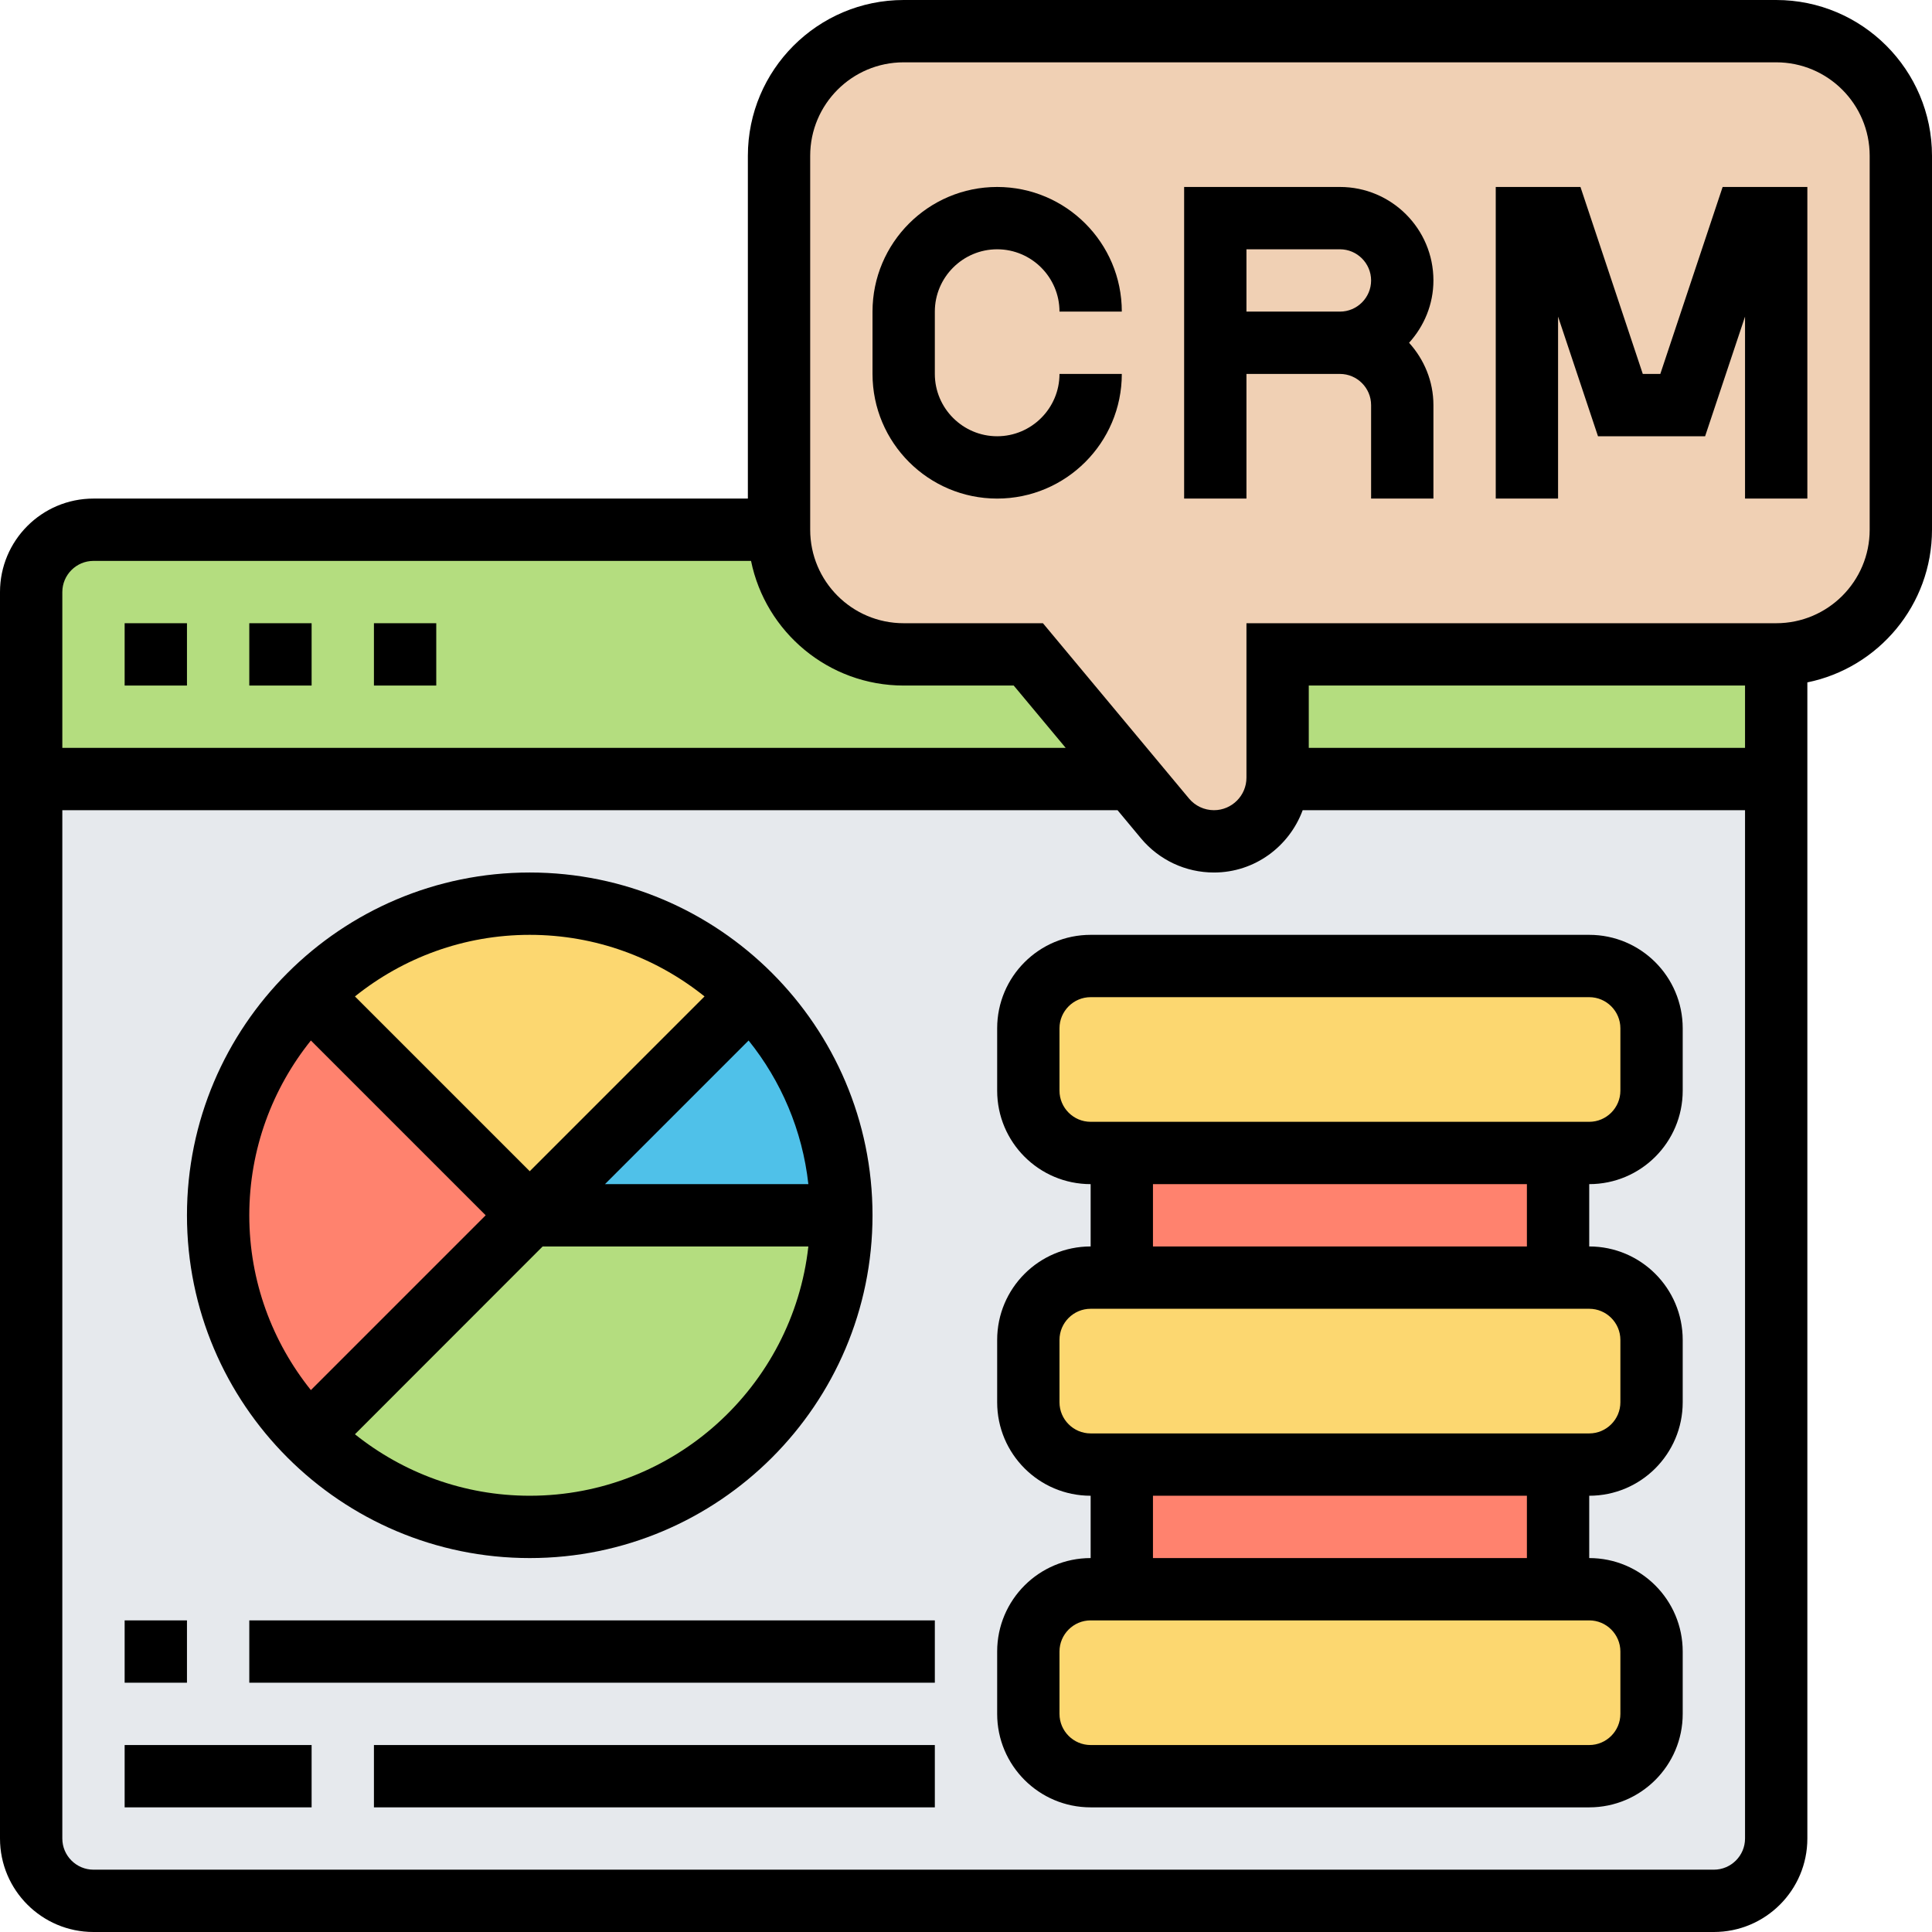
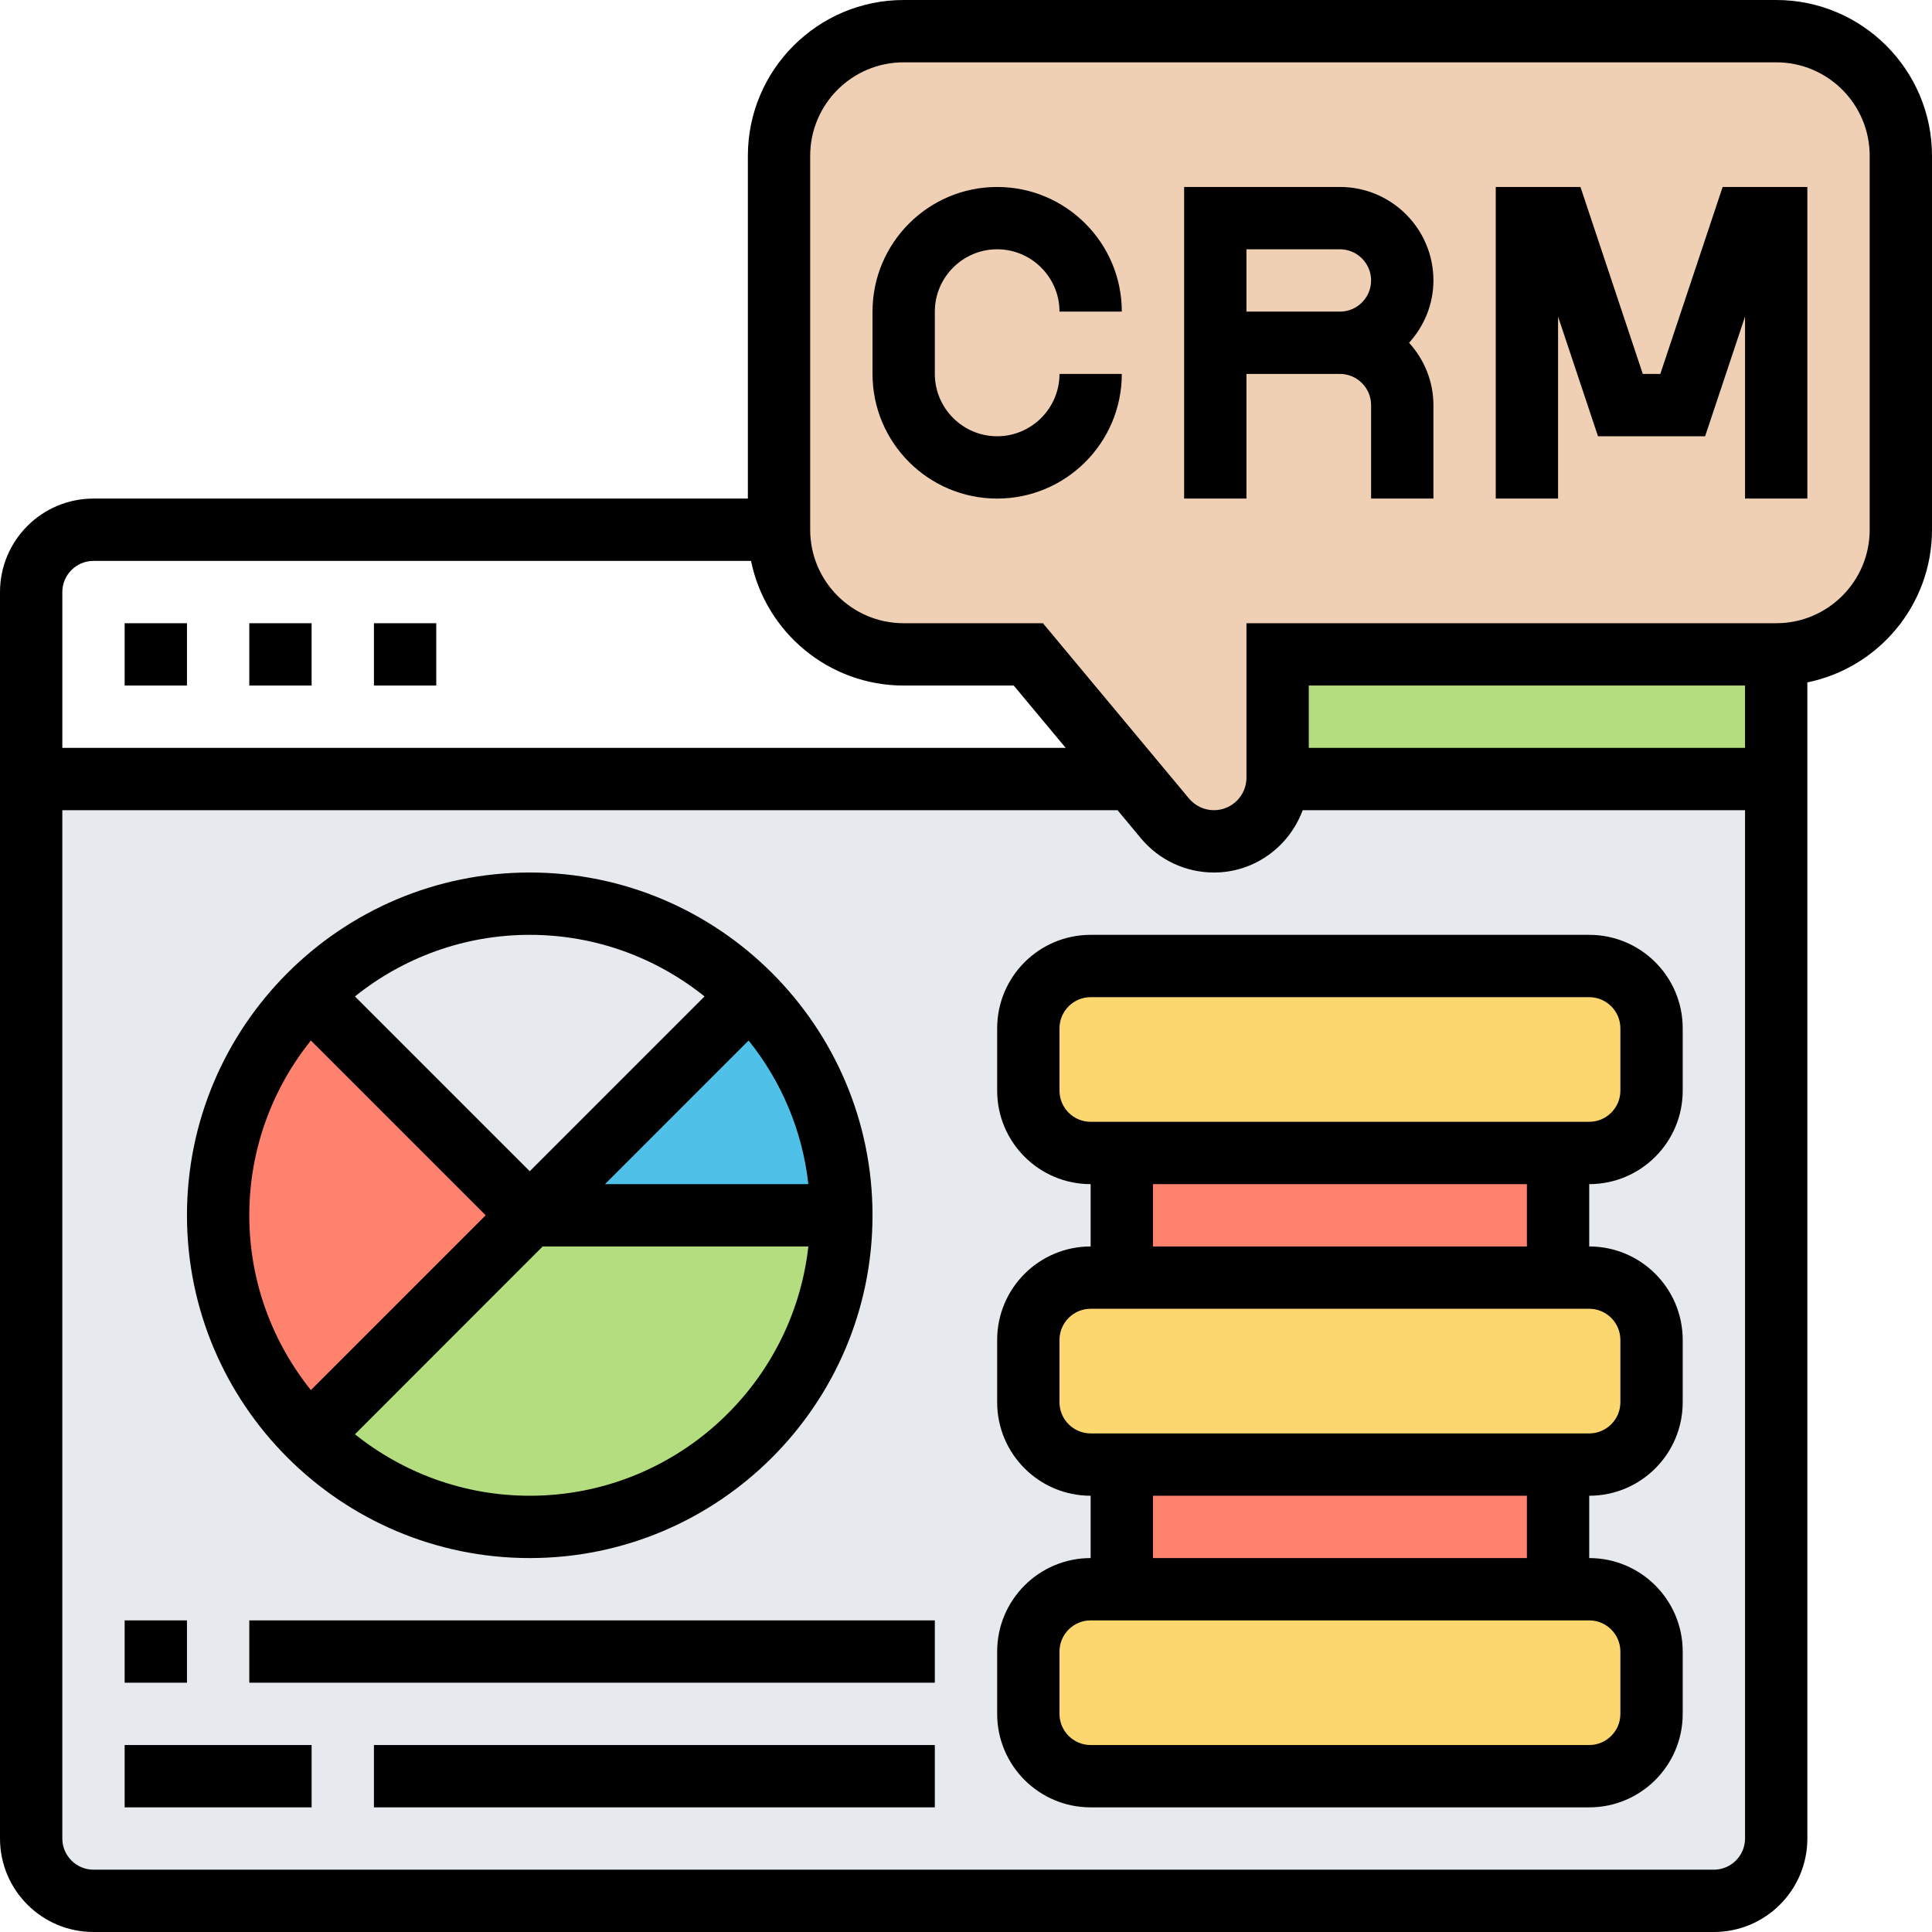
<svg xmlns="http://www.w3.org/2000/svg" width="1080" zoomAndPan="magnify" viewBox="0 0 810 810" height="1080" preserveAspectRatio="xMidYMid meet" version="1.0">
  <path fill="#e6e9ed" d="M 13.066 326.613 L 13.066 770.805 C 13.066 785.199 24.801 796.938 39.195 796.938 L 718.547 796.938 C 732.941 796.938 744.676 785.199 744.676 770.805 L 744.676 326.613 L 13.066 326.613 " fill-opacity="1" fill-rule="nonzero" />
  <path fill="#b4dd7f" d="M 222.098 509.516 L 352.742 509.516 C 352.742 581.625 294.207 640.16 222.098 640.16 C 186.016 640.16 153.355 625.516 129.727 601.887 L 222.098 509.516 " fill-opacity="1" fill-rule="nonzero" />
  <path fill="#4fc1e9" d="M 352.742 509.516 L 222.098 509.516 L 314.469 417.145 C 338.094 440.773 352.742 473.438 352.742 509.516 " fill-opacity="1" fill-rule="nonzero" />
-   <path fill="#fcd770" d="M 314.469 417.145 L 222.098 509.516 L 129.727 417.145 C 153.355 393.52 186.016 378.871 222.098 378.871 C 258.176 378.871 290.84 393.52 314.469 417.145 " fill-opacity="1" fill-rule="nonzero" />
  <path fill="#ff826e" d="M 222.098 509.516 L 129.727 601.887 C 106.098 578.258 91.453 545.598 91.453 509.516 C 91.453 473.438 106.098 440.773 129.727 417.145 L 222.098 509.516 " fill-opacity="1" fill-rule="nonzero" />
  <path fill="#ff826e" d="M 653.227 614.031 L 653.227 666.289 L 470.324 666.289 L 470.324 614.031 L 653.227 614.031 " fill-opacity="1" fill-rule="nonzero" />
  <path fill="#ff826e" d="M 653.227 483.387 L 653.227 535.645 L 470.324 535.645 L 470.324 483.387 L 653.227 483.387 " fill-opacity="1" fill-rule="nonzero" />
  <path fill="#fcd770" d="M 692.418 692.418 L 692.418 718.547 C 692.418 732.941 680.684 744.676 666.289 744.676 L 457.258 744.676 C 442.867 744.676 431.129 732.941 431.129 718.547 L 431.129 692.418 C 431.129 678.078 442.867 666.289 457.258 666.289 L 666.289 666.289 C 680.684 666.289 692.418 678.078 692.418 692.418 " fill-opacity="1" fill-rule="nonzero" />
  <path fill="#fcd770" d="M 692.418 561.773 L 692.418 587.902 C 692.418 602.242 680.684 614.031 666.289 614.031 L 457.258 614.031 C 442.867 614.031 431.129 602.242 431.129 587.902 L 431.129 561.773 C 431.129 547.434 442.867 535.645 457.258 535.645 L 666.289 535.645 C 680.684 535.645 692.418 547.434 692.418 561.773 " fill-opacity="1" fill-rule="nonzero" />
  <path fill="#fcd770" d="M 692.418 431.129 L 692.418 457.258 C 692.418 471.598 680.684 483.387 666.289 483.387 L 457.258 483.387 C 442.867 483.387 431.129 471.598 431.129 457.258 L 431.129 431.129 C 431.129 416.738 442.867 405 457.258 405 L 666.289 405 C 680.684 405 692.418 416.738 692.418 431.129 " fill-opacity="1" fill-rule="nonzero" />
-   <path fill="#b4dd7f" d="M 13.066 326.613 L 13.066 248.227 C 13.066 233.836 24.801 222.098 39.195 222.098 L 326.613 222.098 C 326.613 250.98 349.984 274.355 378.871 274.355 L 431.129 274.355 L 474.66 326.613 L 13.066 326.613 " fill-opacity="1" fill-rule="nonzero" />
  <path fill="#b4dd7f" d="M 744.676 274.355 L 744.676 326.613 L 535.645 326.613 C 535.645 326.461 535.645 326.203 535.645 326.102 L 535.645 274.355 L 744.676 274.355 " fill-opacity="1" fill-rule="nonzero" />
  <path fill="#f0d0b4" d="M 796.934 65.324 L 796.934 222.098 C 796.934 250.98 773.562 274.355 744.676 274.355 L 535.645 274.355 L 535.645 326.102 C 535.645 326.203 535.645 326.461 535.645 326.613 C 535.492 333.656 532.531 340.34 527.785 344.883 C 523.09 349.73 516.305 352.742 509.004 352.742 C 501.043 352.742 493.594 349.223 488.492 343.098 L 474.66 326.613 L 431.129 274.355 L 378.871 274.355 C 349.984 274.355 326.613 250.98 326.613 222.098 L 326.613 65.324 C 326.613 36.438 349.984 13.066 378.871 13.066 L 744.676 13.066 C 773.562 13.066 796.934 36.438 796.934 65.324 " fill-opacity="1" fill-rule="nonzero" />
  <path fill="#000000" d="M 418.066 104.516 C 432.457 104.516 444.195 116.254 444.195 130.645 L 470.324 130.645 C 470.324 101.812 446.898 78.387 418.066 78.387 C 389.23 78.387 365.805 101.812 365.805 130.645 L 365.805 156.773 C 365.805 185.609 389.23 209.031 418.066 209.031 C 446.898 209.031 470.324 185.609 470.324 156.773 L 444.195 156.773 C 444.195 171.164 432.457 182.902 418.066 182.902 C 403.672 182.902 391.934 171.164 391.934 156.773 L 391.934 130.645 C 391.934 116.254 403.672 104.516 418.066 104.516 " fill-opacity="1" fill-rule="nonzero" />
  <path fill="#000000" d="M 522.582 130.645 L 522.582 104.516 L 561.773 104.516 C 568.969 104.516 574.84 110.387 574.84 117.582 C 574.84 124.777 568.969 130.645 561.773 130.645 Z M 561.773 78.387 L 496.453 78.387 L 496.453 209.031 L 522.582 209.031 L 522.582 156.773 L 561.773 156.773 C 568.969 156.773 574.84 162.645 574.84 169.84 L 574.84 209.031 L 600.969 209.031 L 600.969 169.84 C 600.969 159.785 597.039 150.648 590.762 143.711 C 597.039 136.77 600.969 127.633 600.969 117.582 C 600.969 95.941 583.414 78.387 561.773 78.387 " fill-opacity="1" fill-rule="nonzero" />
  <path fill="#000000" d="M 696.094 156.773 L 688.746 156.773 L 662.617 78.387 L 627.098 78.387 L 627.098 209.031 L 653.227 209.031 L 653.227 132.738 L 669.965 182.902 L 714.875 182.902 L 731.613 132.738 L 731.613 209.031 L 757.742 209.031 L 757.742 78.387 L 722.223 78.387 L 696.094 156.773 " fill-opacity="1" fill-rule="nonzero" />
  <path fill="#000000" d="M 182.902 261.289 L 156.773 261.289 L 156.773 287.418 L 182.902 287.418 L 182.902 261.289 " fill-opacity="1" fill-rule="nonzero" />
  <path fill="#000000" d="M 78.387 261.289 L 52.258 261.289 L 52.258 287.418 L 78.387 287.418 L 78.387 261.289 " fill-opacity="1" fill-rule="nonzero" />
  <path fill="#000000" d="M 130.645 261.289 L 104.516 261.289 L 104.516 287.418 L 130.645 287.418 L 130.645 261.289 " fill-opacity="1" fill-rule="nonzero" />
  <path fill="#000000" d="M 679.355 457.258 C 679.355 464.453 673.484 470.324 666.289 470.324 L 457.258 470.324 C 450.062 470.324 444.195 464.453 444.195 457.258 L 444.195 431.129 C 444.195 423.934 450.062 418.066 457.258 418.066 L 666.289 418.066 C 673.484 418.066 679.355 423.934 679.355 431.129 Z M 640.16 522.582 L 483.387 522.582 L 483.387 496.453 L 640.16 496.453 Z M 679.355 561.773 L 679.355 587.902 C 679.355 595.098 673.484 600.969 666.289 600.969 L 457.258 600.969 C 450.062 600.969 444.195 595.098 444.195 587.902 L 444.195 561.773 C 444.195 554.578 450.062 548.711 457.258 548.711 L 666.289 548.711 C 673.484 548.711 679.355 554.578 679.355 561.773 Z M 640.16 653.227 L 483.387 653.227 L 483.387 627.098 L 640.16 627.098 Z M 679.355 692.418 L 679.355 718.547 C 679.355 725.746 673.484 731.613 666.289 731.613 L 457.258 731.613 C 450.062 731.613 444.195 725.746 444.195 718.547 L 444.195 692.418 C 444.195 685.223 450.062 679.355 457.258 679.355 L 666.289 679.355 C 673.484 679.355 679.355 685.223 679.355 692.418 Z M 666.289 391.938 L 457.258 391.938 C 435.621 391.938 418.066 409.492 418.066 431.129 L 418.066 457.258 C 418.066 478.895 435.621 496.453 457.258 496.453 L 457.258 522.582 C 435.621 522.582 418.066 540.137 418.066 561.773 L 418.066 587.902 C 418.066 609.543 435.621 627.098 457.258 627.098 L 457.258 653.227 C 435.621 653.227 418.066 670.781 418.066 692.418 L 418.066 718.547 C 418.066 740.188 435.621 757.742 457.258 757.742 L 666.289 757.742 C 687.93 757.742 705.484 740.188 705.484 718.547 L 705.484 692.418 C 705.484 670.781 687.93 653.227 666.289 653.227 L 666.289 627.098 C 687.93 627.098 705.484 609.543 705.484 587.902 L 705.484 561.773 C 705.484 540.137 687.93 522.582 666.289 522.582 L 666.289 496.453 C 687.93 496.453 705.484 478.895 705.484 457.258 L 705.484 431.129 C 705.484 409.492 687.93 391.938 666.289 391.938 " fill-opacity="1" fill-rule="nonzero" />
  <path fill="#000000" d="M 783.871 222.098 C 783.871 243.734 766.316 261.289 744.676 261.289 L 522.582 261.289 L 522.582 326.051 C 522.582 333.555 516.457 339.676 508.953 339.676 C 504.922 339.676 501.094 337.891 498.492 334.777 L 437.254 261.289 L 378.871 261.289 C 357.234 261.289 339.676 243.734 339.676 222.098 L 339.676 65.324 C 339.676 43.684 357.234 26.129 378.871 26.129 L 744.676 26.129 C 766.316 26.129 783.871 43.684 783.871 65.324 Z M 548.711 313.547 L 548.711 287.418 L 731.613 287.418 L 731.613 313.547 Z M 718.547 783.871 L 39.195 783.871 C 31.996 783.871 26.129 778.004 26.129 770.805 L 26.129 339.676 L 468.535 339.676 L 478.387 351.516 C 485.988 360.602 497.113 365.805 508.953 365.805 C 526.051 365.805 540.543 354.887 546.156 339.676 L 731.613 339.676 L 731.613 770.805 C 731.613 778.004 725.742 783.871 718.547 783.871 Z M 39.195 235.16 L 314.875 235.16 C 320.949 264.965 347.332 287.418 378.871 287.418 L 425.004 287.418 L 446.797 313.547 L 26.129 313.547 L 26.129 248.227 C 26.129 241.031 31.996 235.16 39.195 235.16 Z M 744.676 0 L 378.871 0 C 342.84 0 313.547 29.293 313.547 65.324 L 313.547 209.031 L 39.195 209.031 C 17.555 209.031 0 226.586 0 248.227 L 0 770.805 C 0 792.445 17.555 810 39.195 810 L 718.547 810 C 740.188 810 757.742 792.445 757.742 770.805 L 757.742 286.094 C 787.547 280.02 810 253.637 810 222.098 L 810 65.324 C 810 29.293 780.707 0 744.676 0 " fill-opacity="1" fill-rule="nonzero" />
  <path fill="#000000" d="M 130.34 436.234 L 203.621 509.516 L 130.34 582.801 C 114.211 562.691 104.516 537.227 104.516 509.516 C 104.516 481.805 114.211 456.34 130.34 436.234 Z M 295.379 417.758 L 222.098 491.043 L 148.812 417.758 C 168.922 401.633 194.387 391.938 222.098 391.938 C 249.809 391.938 275.273 401.633 295.379 417.758 Z M 313.855 436.234 C 327.43 453.125 336.41 473.844 338.91 496.453 L 253.637 496.453 Z M 222.098 627.098 C 194.387 627.098 168.922 617.402 148.812 601.324 L 227.508 522.582 L 338.91 522.582 C 332.379 581.27 282.52 627.098 222.098 627.098 Z M 222.098 653.227 C 301.352 653.227 365.805 588.77 365.805 509.516 C 365.805 430.262 301.352 365.805 222.098 365.805 C 142.844 365.805 78.387 430.262 78.387 509.516 C 78.387 588.77 142.844 653.227 222.098 653.227 " fill-opacity="1" fill-rule="nonzero" />
  <path fill="#000000" d="M 78.387 679.355 L 52.258 679.355 L 52.258 705.484 L 78.387 705.484 L 78.387 679.355 " fill-opacity="1" fill-rule="nonzero" />
  <path fill="#000000" d="M 104.516 705.484 L 391.934 705.484 L 391.934 679.355 L 104.516 679.355 L 104.516 705.484 " fill-opacity="1" fill-rule="nonzero" />
  <path fill="#000000" d="M 52.258 757.742 L 130.645 757.742 L 130.645 731.613 L 52.258 731.613 L 52.258 757.742 " fill-opacity="1" fill-rule="nonzero" />
  <path fill="#000000" d="M 156.773 757.742 L 391.934 757.742 L 391.934 731.613 L 156.773 731.613 L 156.773 757.742 " fill-opacity="1" fill-rule="nonzero" />
</svg>